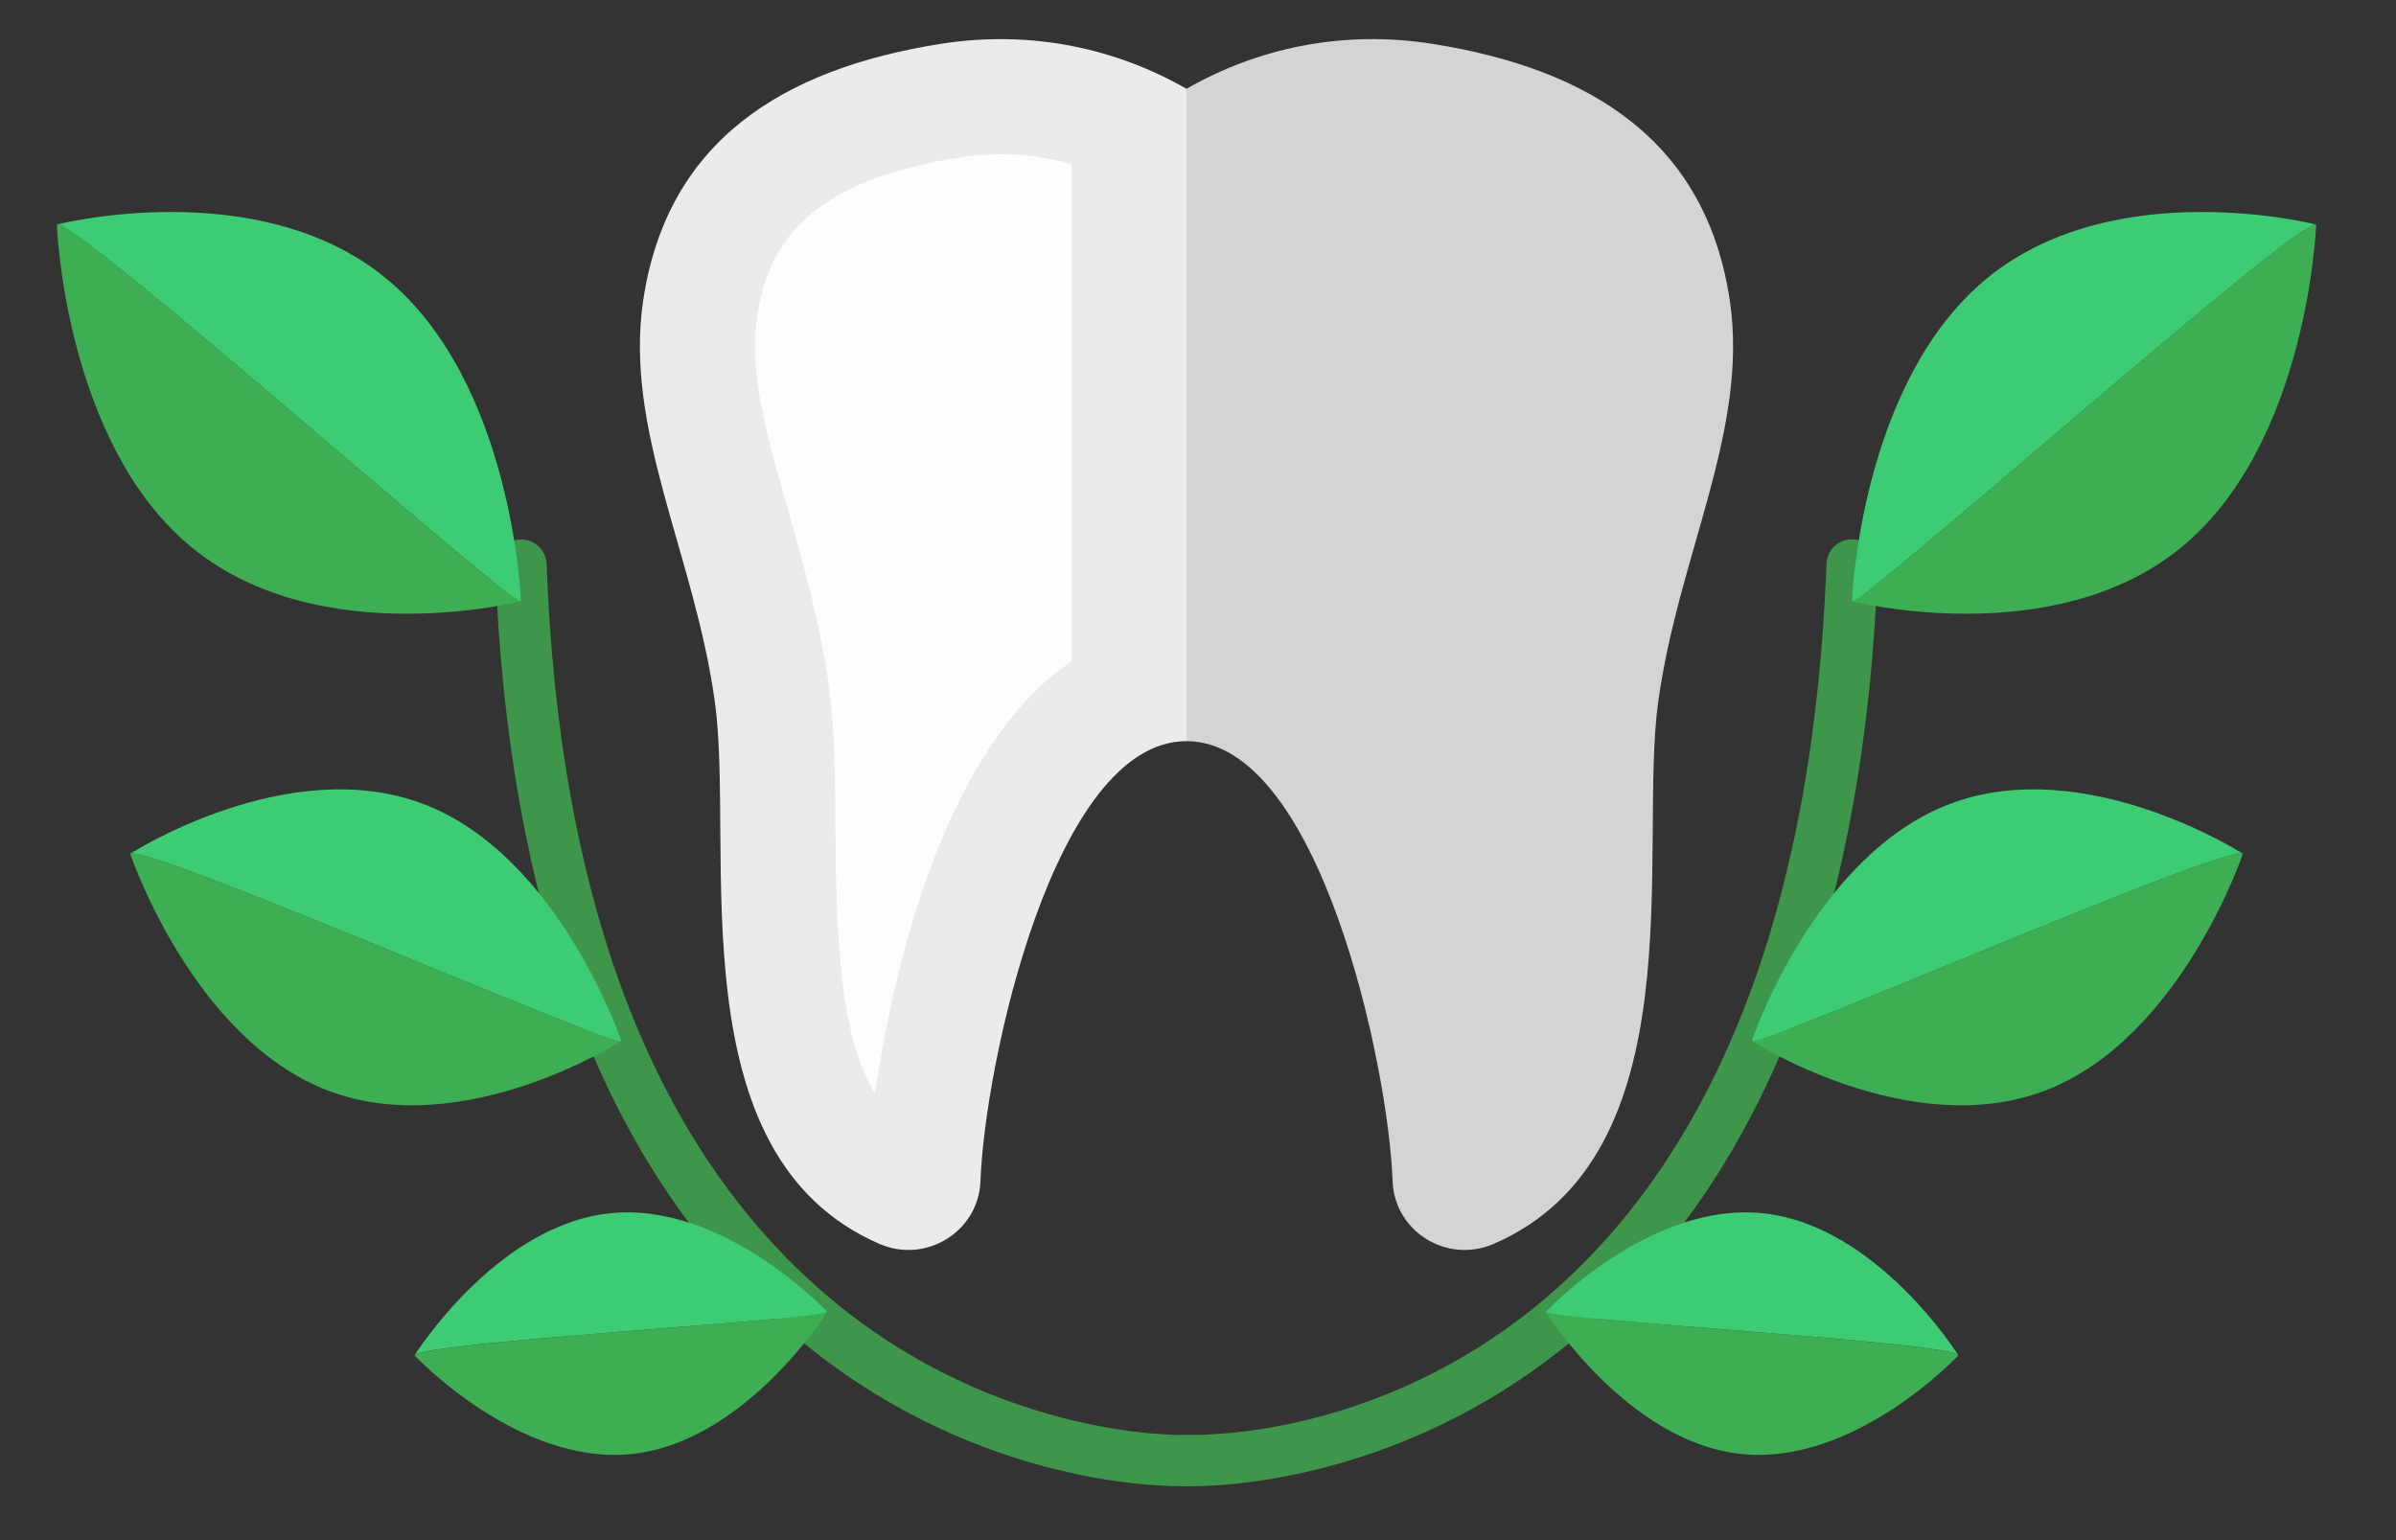
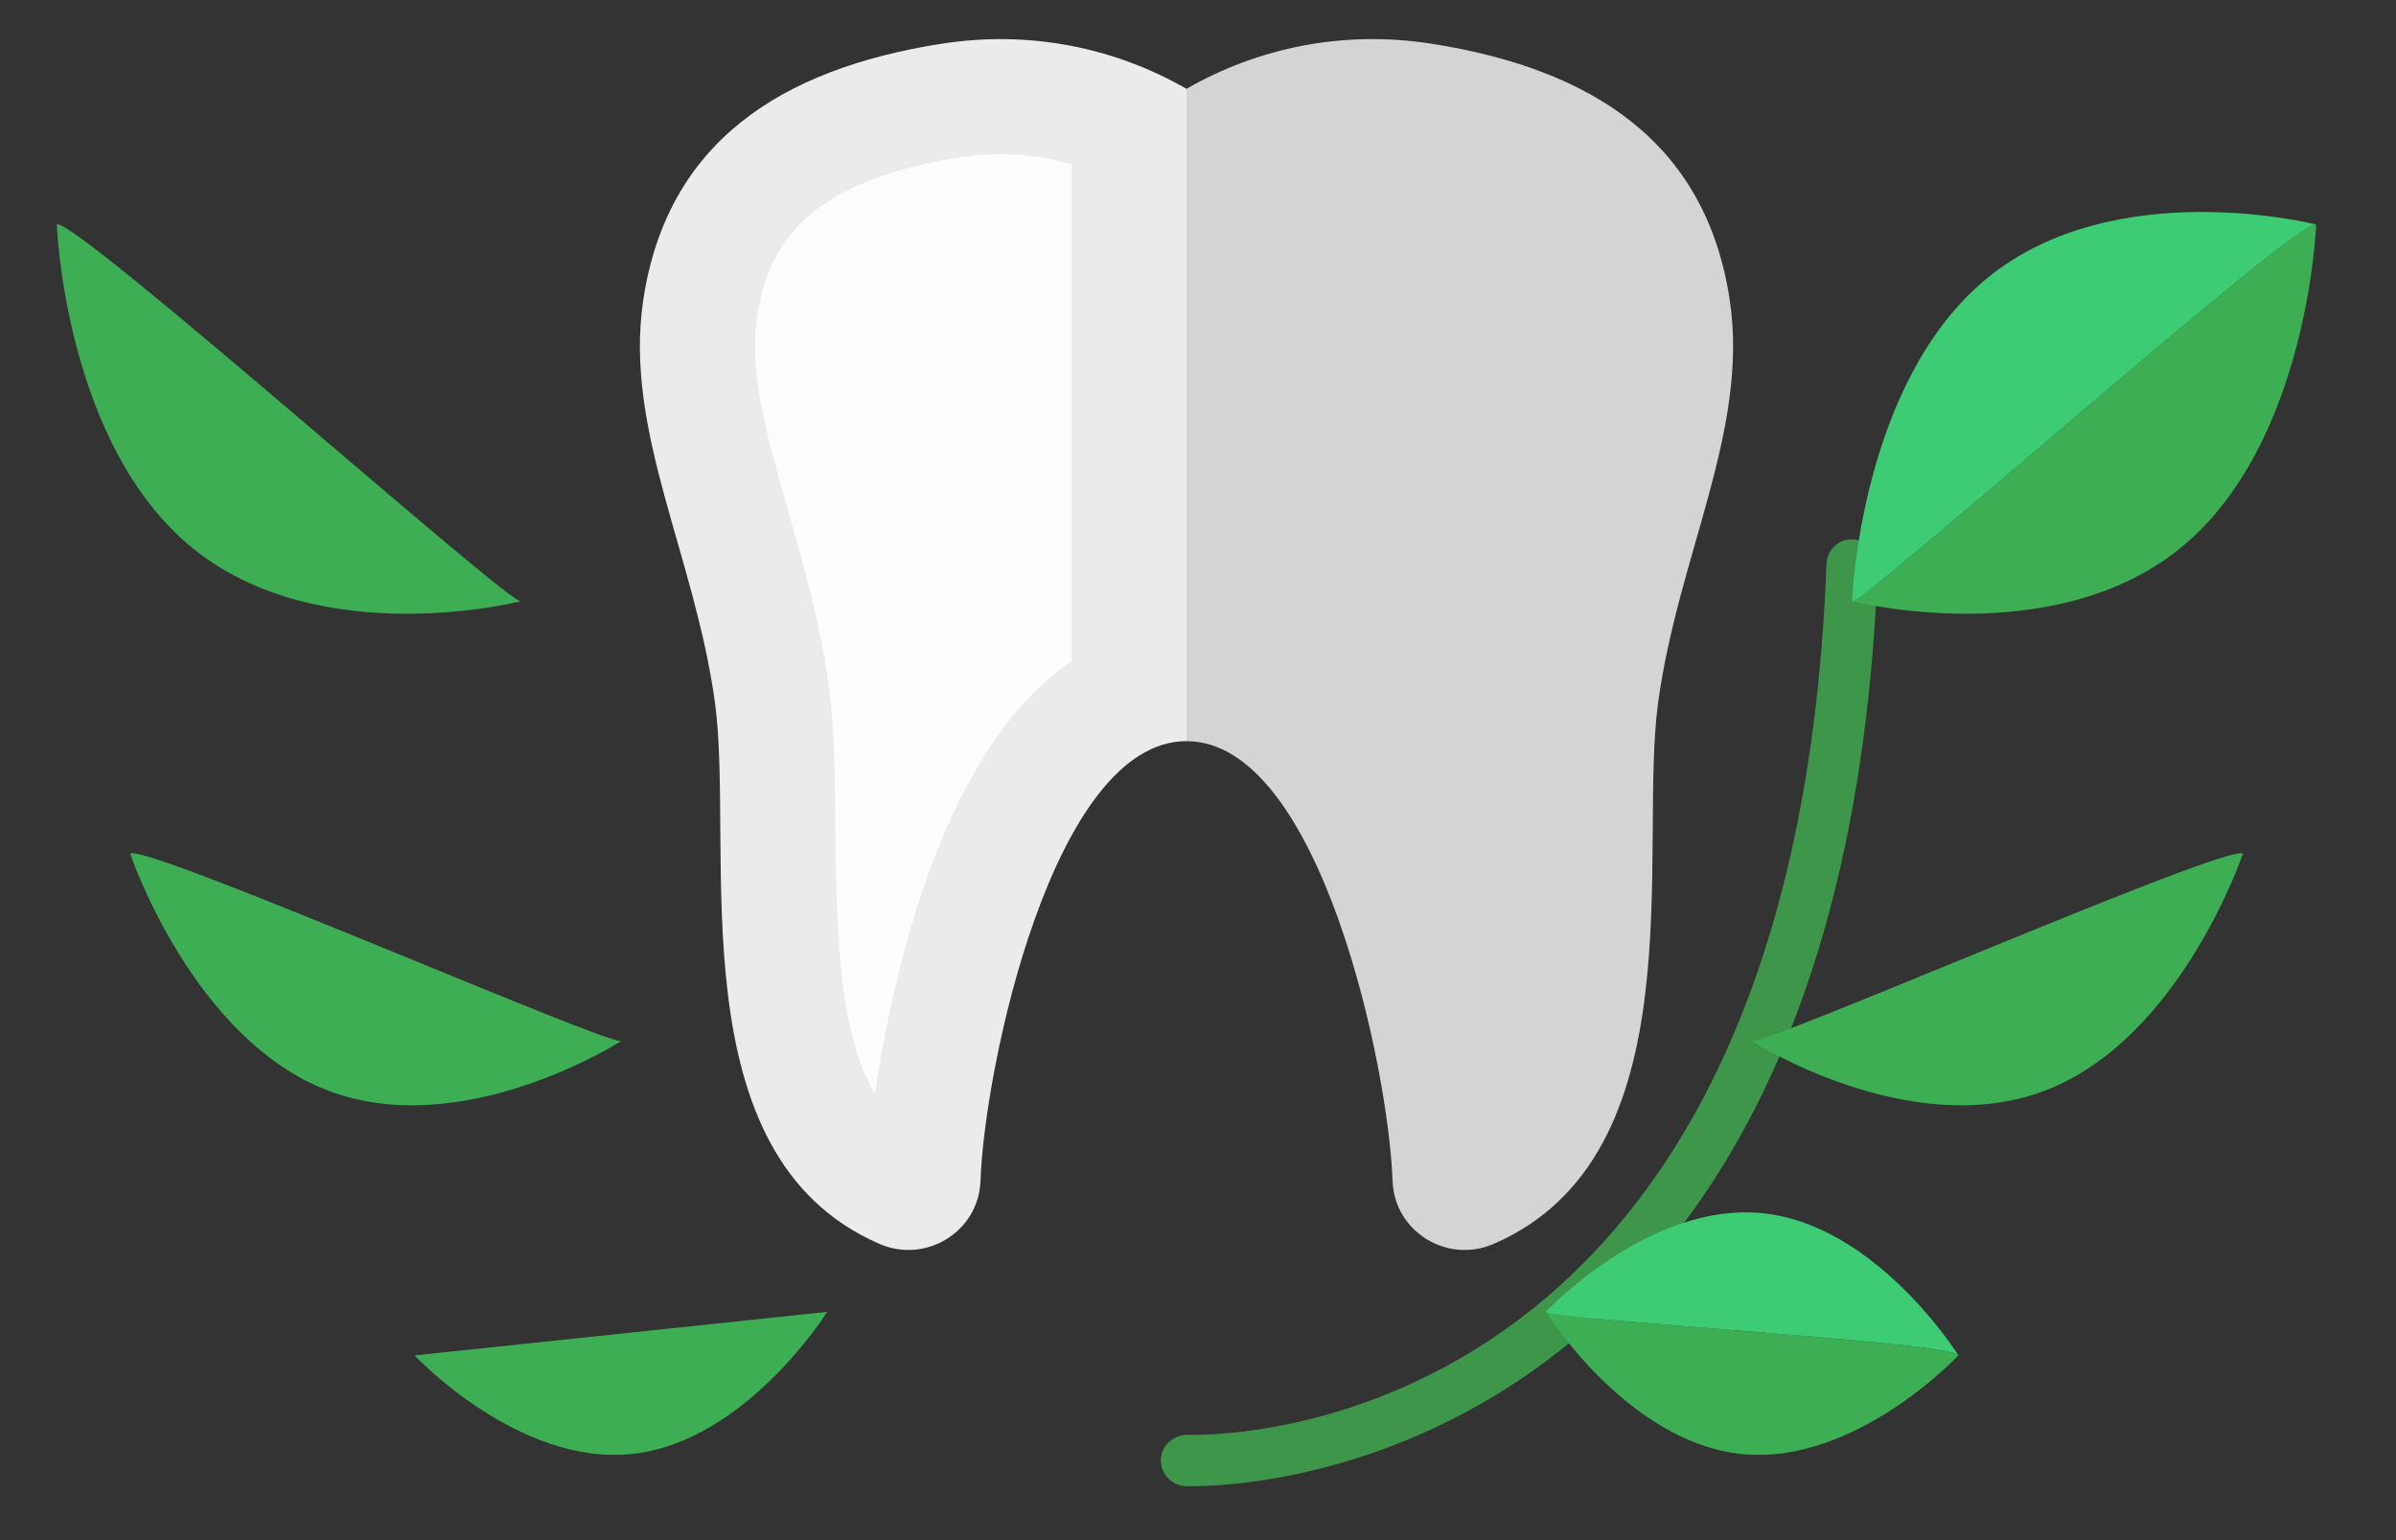
<svg xmlns="http://www.w3.org/2000/svg" width="28" height="18" viewBox="0 0 28 18" fill="none">
  <rect x="0" y="0" width="28" height="18" fill="#333333" stroke="none" />
  <g id="Group">
    <g id="Group_2">
      <path id="Vector" d="M20.215 3.515C19.94 1.656 18.597 0.807 16.741 0.513C15.686 0.346 14.693 0.564 13.866 1.038C13.039 0.564 12.046 0.346 10.99 0.513C9.134 0.807 7.791 1.656 7.516 3.515C7.292 5.033 8.119 6.491 8.355 8.21C8.59 9.929 7.886 13.502 10.278 14.538C10.821 14.773 11.437 14.394 11.458 13.802C11.505 12.466 12.31 8.662 13.866 8.662C15.422 8.662 16.227 12.466 16.274 13.802C16.295 14.394 16.91 14.773 17.454 14.538C19.846 13.502 19.141 9.929 19.377 8.21C19.611 6.492 20.439 5.033 20.215 3.515Z" fill="#EBEBEB" />
      <path id="Vector_2" opacity="0.1" d="M16.273 13.802C16.294 14.394 16.909 14.773 17.453 14.538C19.845 13.502 19.14 9.929 19.376 8.21C19.611 6.491 20.439 5.033 20.215 3.515C19.94 1.656 18.597 0.807 16.741 0.513C15.686 0.346 14.693 0.564 13.866 1.038V8.662C15.421 8.662 16.226 12.466 16.273 13.802Z" fill="black" />
      <path id="Vector_3" opacity="0.9" d="M10.225 12.779C9.82 12.116 9.772 10.994 9.762 9.658C9.758 9.071 9.754 8.516 9.687 8.028C9.584 7.273 9.384 6.574 9.208 5.958C8.963 5.101 8.751 4.36 8.847 3.712C8.959 2.954 9.327 2.139 11.201 1.842C11.366 1.816 11.532 1.803 11.694 1.803C11.978 1.803 12.254 1.842 12.521 1.918V7.73C11.025 8.738 10.439 11.347 10.225 12.779Z" fill="white" />
    </g>
    <g id="Group_3">
      <g id="Group_4">
        <path id="Vector_4" d="M13.929 17.37C13.888 17.37 13.862 17.369 13.854 17.369C13.689 17.362 13.56 17.223 13.566 17.058C13.572 16.893 13.709 16.773 13.877 16.769C14.167 16.778 20.964 16.895 21.344 6.593C21.35 6.428 21.484 6.295 21.655 6.304C21.82 6.31 21.95 6.449 21.944 6.615C21.798 10.571 20.707 13.52 18.702 15.38C16.662 17.272 14.378 17.37 13.929 17.37Z" fill="#3D964A" />
      </g>
      <g id="Group_5">
        <g id="Group_6">
          <path id="Vector_5" d="M21.644 7.027C21.644 7.027 23.98 7.623 25.479 6.407C26.977 5.191 27.067 2.623 27.067 2.623C26.851 2.543 21.79 7.059 21.644 7.027Z" fill="#3DAE54" />
        </g>
        <g id="Group_7">
          <path id="Vector_6" d="M23.232 3.243C21.734 4.459 21.643 7.027 21.643 7.027C21.79 7.059 26.85 2.544 27.067 2.624C27.067 2.624 24.73 2.027 23.232 3.243Z" fill="#3DCC74" />
        </g>
      </g>
      <g id="Group_8">
        <g id="Group_9">
          <path id="Vector_7" d="M20.471 12.166C20.471 12.166 22.314 13.351 23.899 12.746C25.484 12.141 26.211 9.977 26.211 9.977C26.047 9.847 20.588 12.236 20.471 12.166Z" fill="#3DAE54" />
        </g>
        <g id="Group_10">
-           <path id="Vector_8" d="M22.783 9.397C21.198 10.001 20.471 12.166 20.471 12.166C20.588 12.236 26.047 9.846 26.211 9.978C26.211 9.978 24.368 8.793 22.783 9.397Z" fill="#3DCC74" />
-         </g>
+           </g>
      </g>
      <g id="Group_11">
        <g id="Group_12">
          <path id="Vector_9" d="M18.064 15.332C18.064 15.332 19.015 16.852 20.346 16.993C21.677 17.134 22.886 15.841 22.886 15.841C22.808 15.687 18.127 15.425 18.064 15.332Z" fill="#3DAE54" />
        </g>
        <g id="Group_13">
          <path id="Vector_10" d="M20.605 14.18C19.273 14.039 18.064 15.332 18.064 15.332C18.125 15.425 22.808 15.686 22.886 15.84C22.886 15.84 21.936 14.32 20.605 14.18Z" fill="#3DCC74" />
        </g>
      </g>
      <g id="Group_14">
-         <path id="Vector_11" d="M13.802 17.37C13.353 17.37 11.07 17.272 9.03 15.381C7.025 13.521 5.934 10.572 5.788 6.616C5.782 6.45 5.911 6.311 6.077 6.305C6.246 6.298 6.382 6.428 6.388 6.594C6.528 10.385 7.554 13.194 9.438 14.941C11.483 16.838 13.83 16.772 13.855 16.77C14.023 16.764 14.16 16.893 14.166 17.059C14.172 17.224 14.043 17.364 13.877 17.37C13.868 17.369 13.842 17.37 13.802 17.37Z" fill="#3D964A" />
-       </g>
+         </g>
      <g id="Group_15">
        <g id="Group_16">
          <path id="Vector_12" d="M6.087 7.027C6.087 7.027 3.75 7.623 2.252 6.407C0.754 5.191 0.664 2.623 0.664 2.623C0.88 2.543 5.941 7.059 6.087 7.027Z" fill="#3DAE54" />
        </g>
        <g id="Group_17">
-           <path id="Vector_13" d="M4.499 3.243C5.997 4.459 6.088 7.027 6.088 7.027C5.941 7.059 0.881 2.544 0.664 2.624C0.664 2.624 3.001 2.027 4.499 3.243Z" fill="#3DCC74" />
-         </g>
+           </g>
      </g>
      <g id="Group_18">
        <g id="Group_19">
          <path id="Vector_14" d="M7.261 12.166C7.261 12.166 5.418 13.351 3.833 12.746C2.248 12.141 1.521 9.977 1.521 9.977C1.685 9.847 7.144 12.236 7.261 12.166Z" fill="#3DAE54" />
        </g>
        <g id="Group_20">
-           <path id="Vector_15" d="M4.949 9.397C6.534 10.001 7.261 12.166 7.261 12.166C7.144 12.236 1.685 9.846 1.521 9.978C1.521 9.978 3.364 8.793 4.949 9.397Z" fill="#3DCC74" />
-         </g>
+           </g>
      </g>
      <g id="Group_21">
        <g id="Group_22">
-           <path id="Vector_16" d="M9.667 15.332C9.667 15.332 8.717 16.852 7.386 16.993C6.054 17.134 4.845 15.841 4.845 15.841C4.923 15.687 9.605 15.425 9.667 15.332Z" fill="#3DAE54" />
+           <path id="Vector_16" d="M9.667 15.332C9.667 15.332 8.717 16.852 7.386 16.993C6.054 17.134 4.845 15.841 4.845 15.841Z" fill="#3DAE54" />
        </g>
        <g id="Group_23">
-           <path id="Vector_17" d="M7.127 14.18C8.458 14.039 9.667 15.332 9.667 15.332C9.605 15.425 4.922 15.686 4.845 15.84C4.845 15.84 5.795 14.32 7.127 14.18Z" fill="#3DCC74" />
-         </g>
+           </g>
      </g>
    </g>
  </g>
</svg>